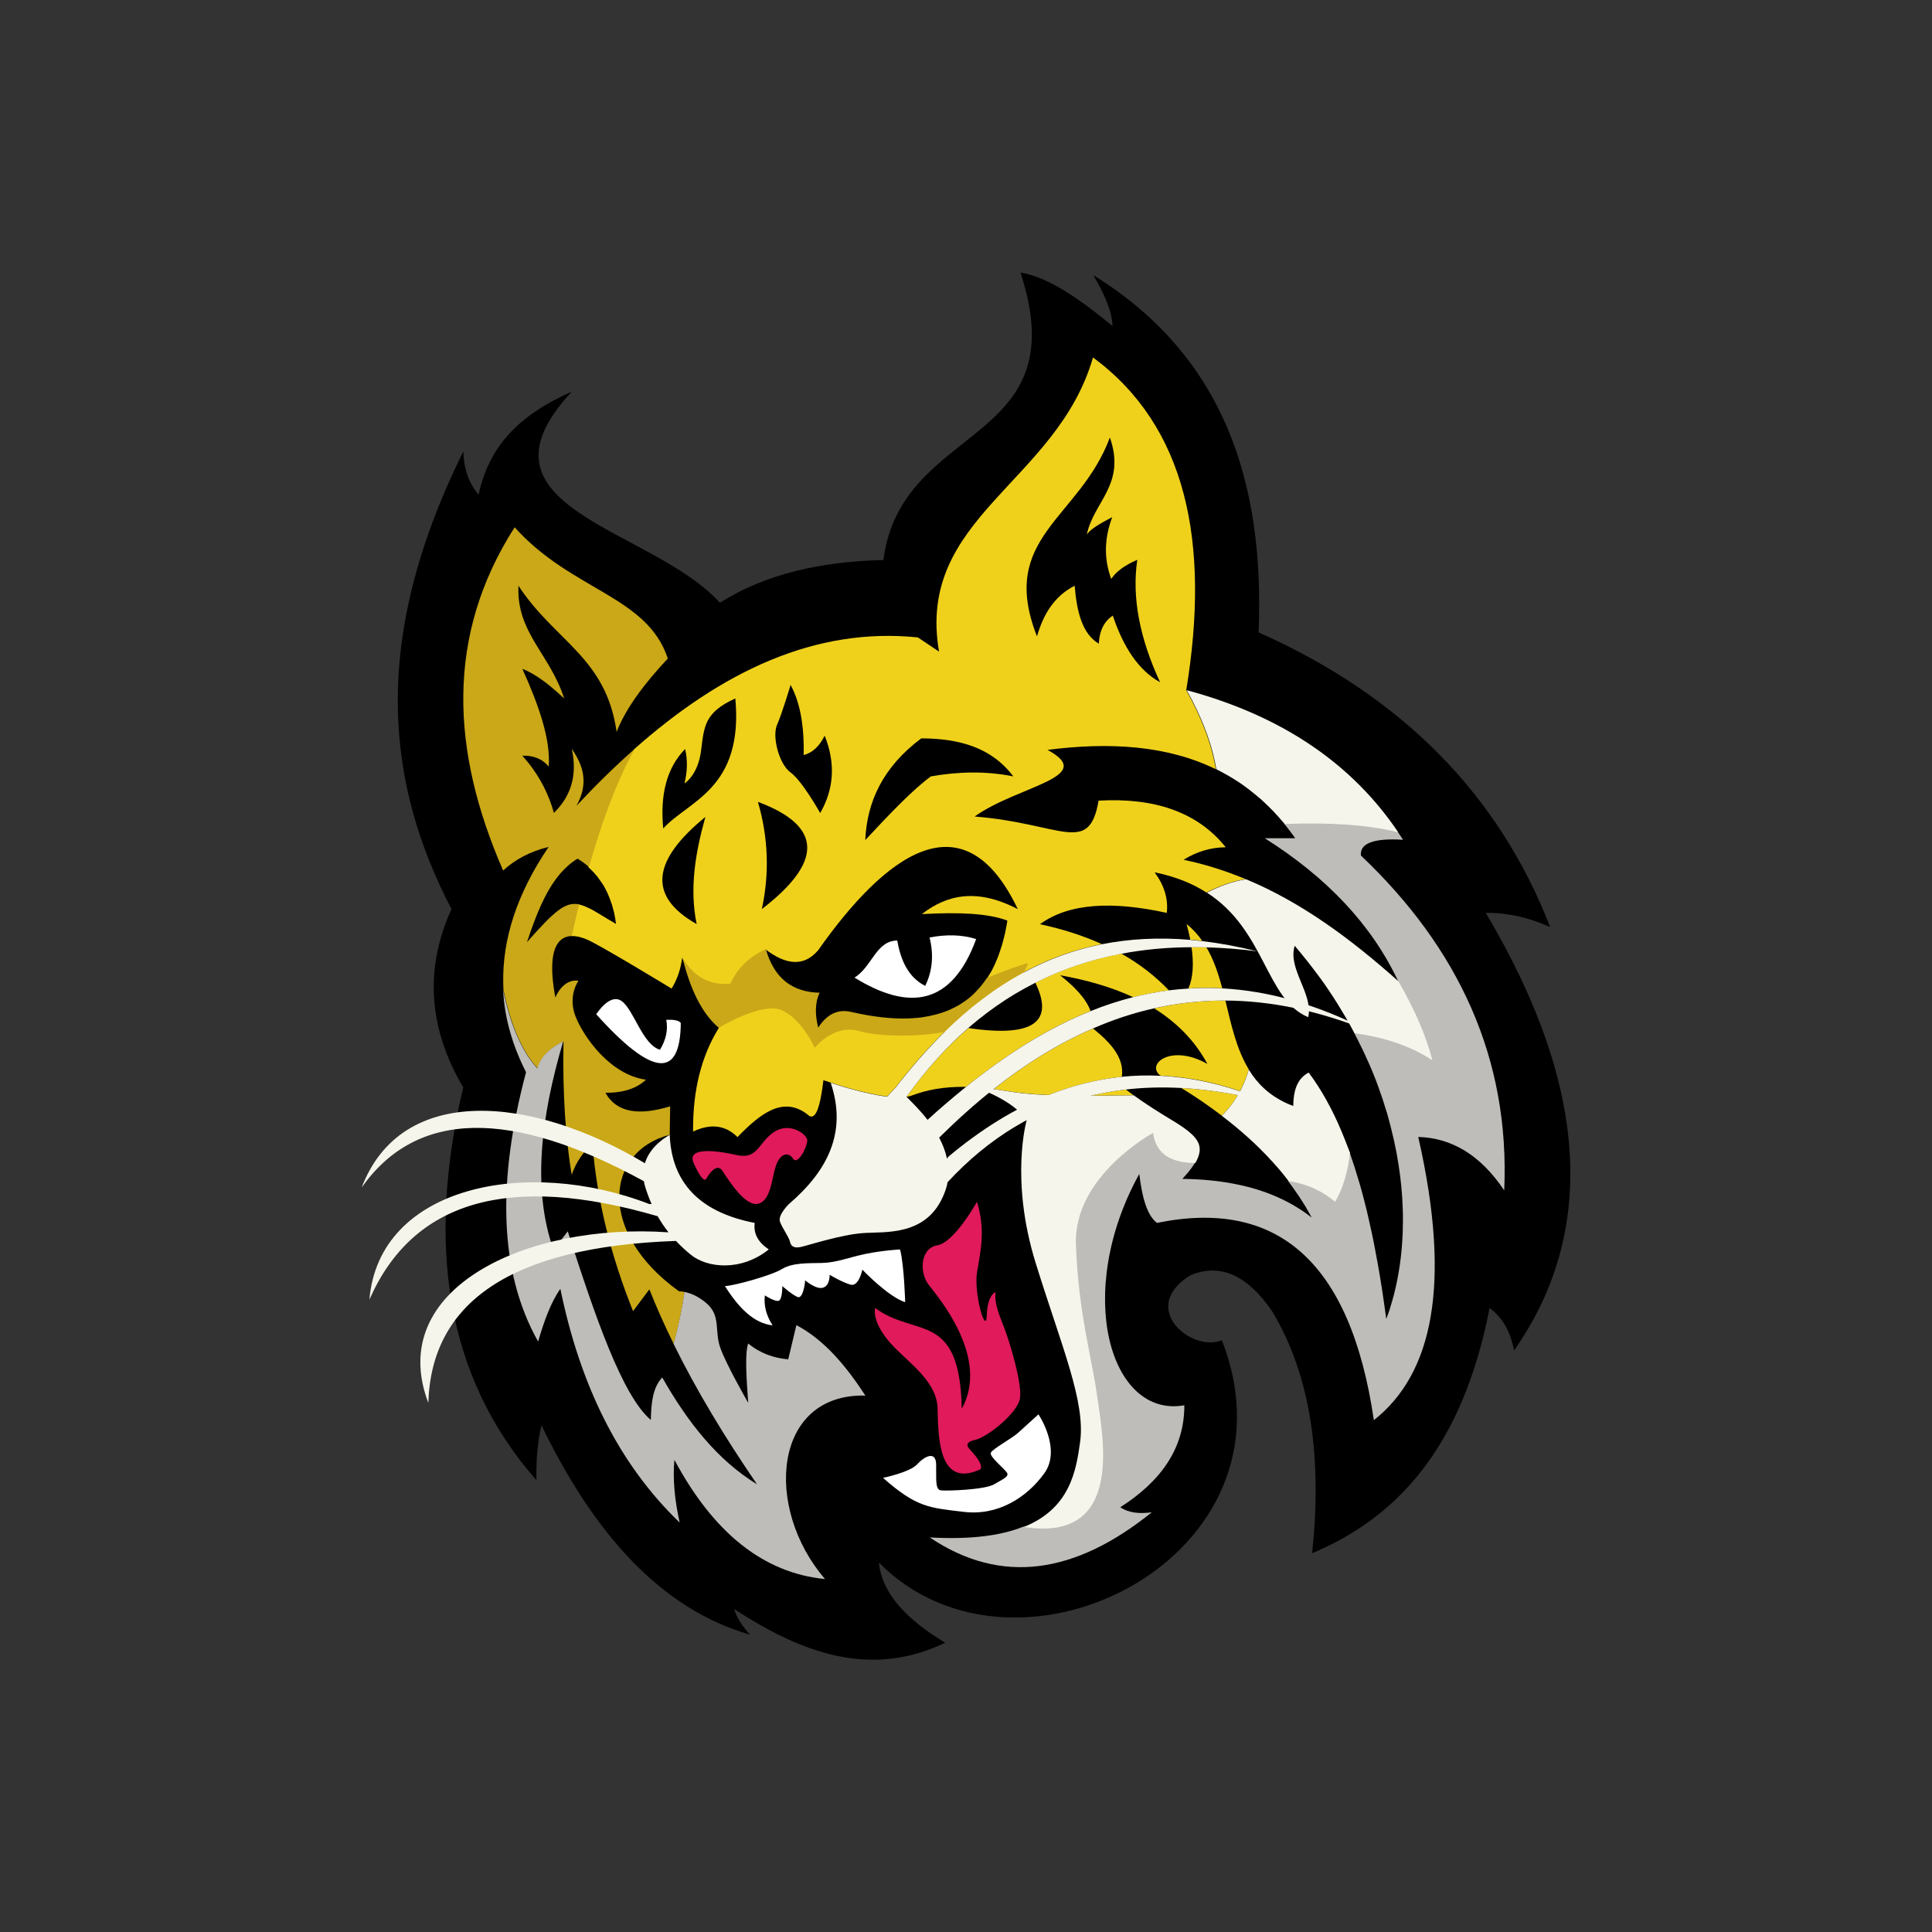
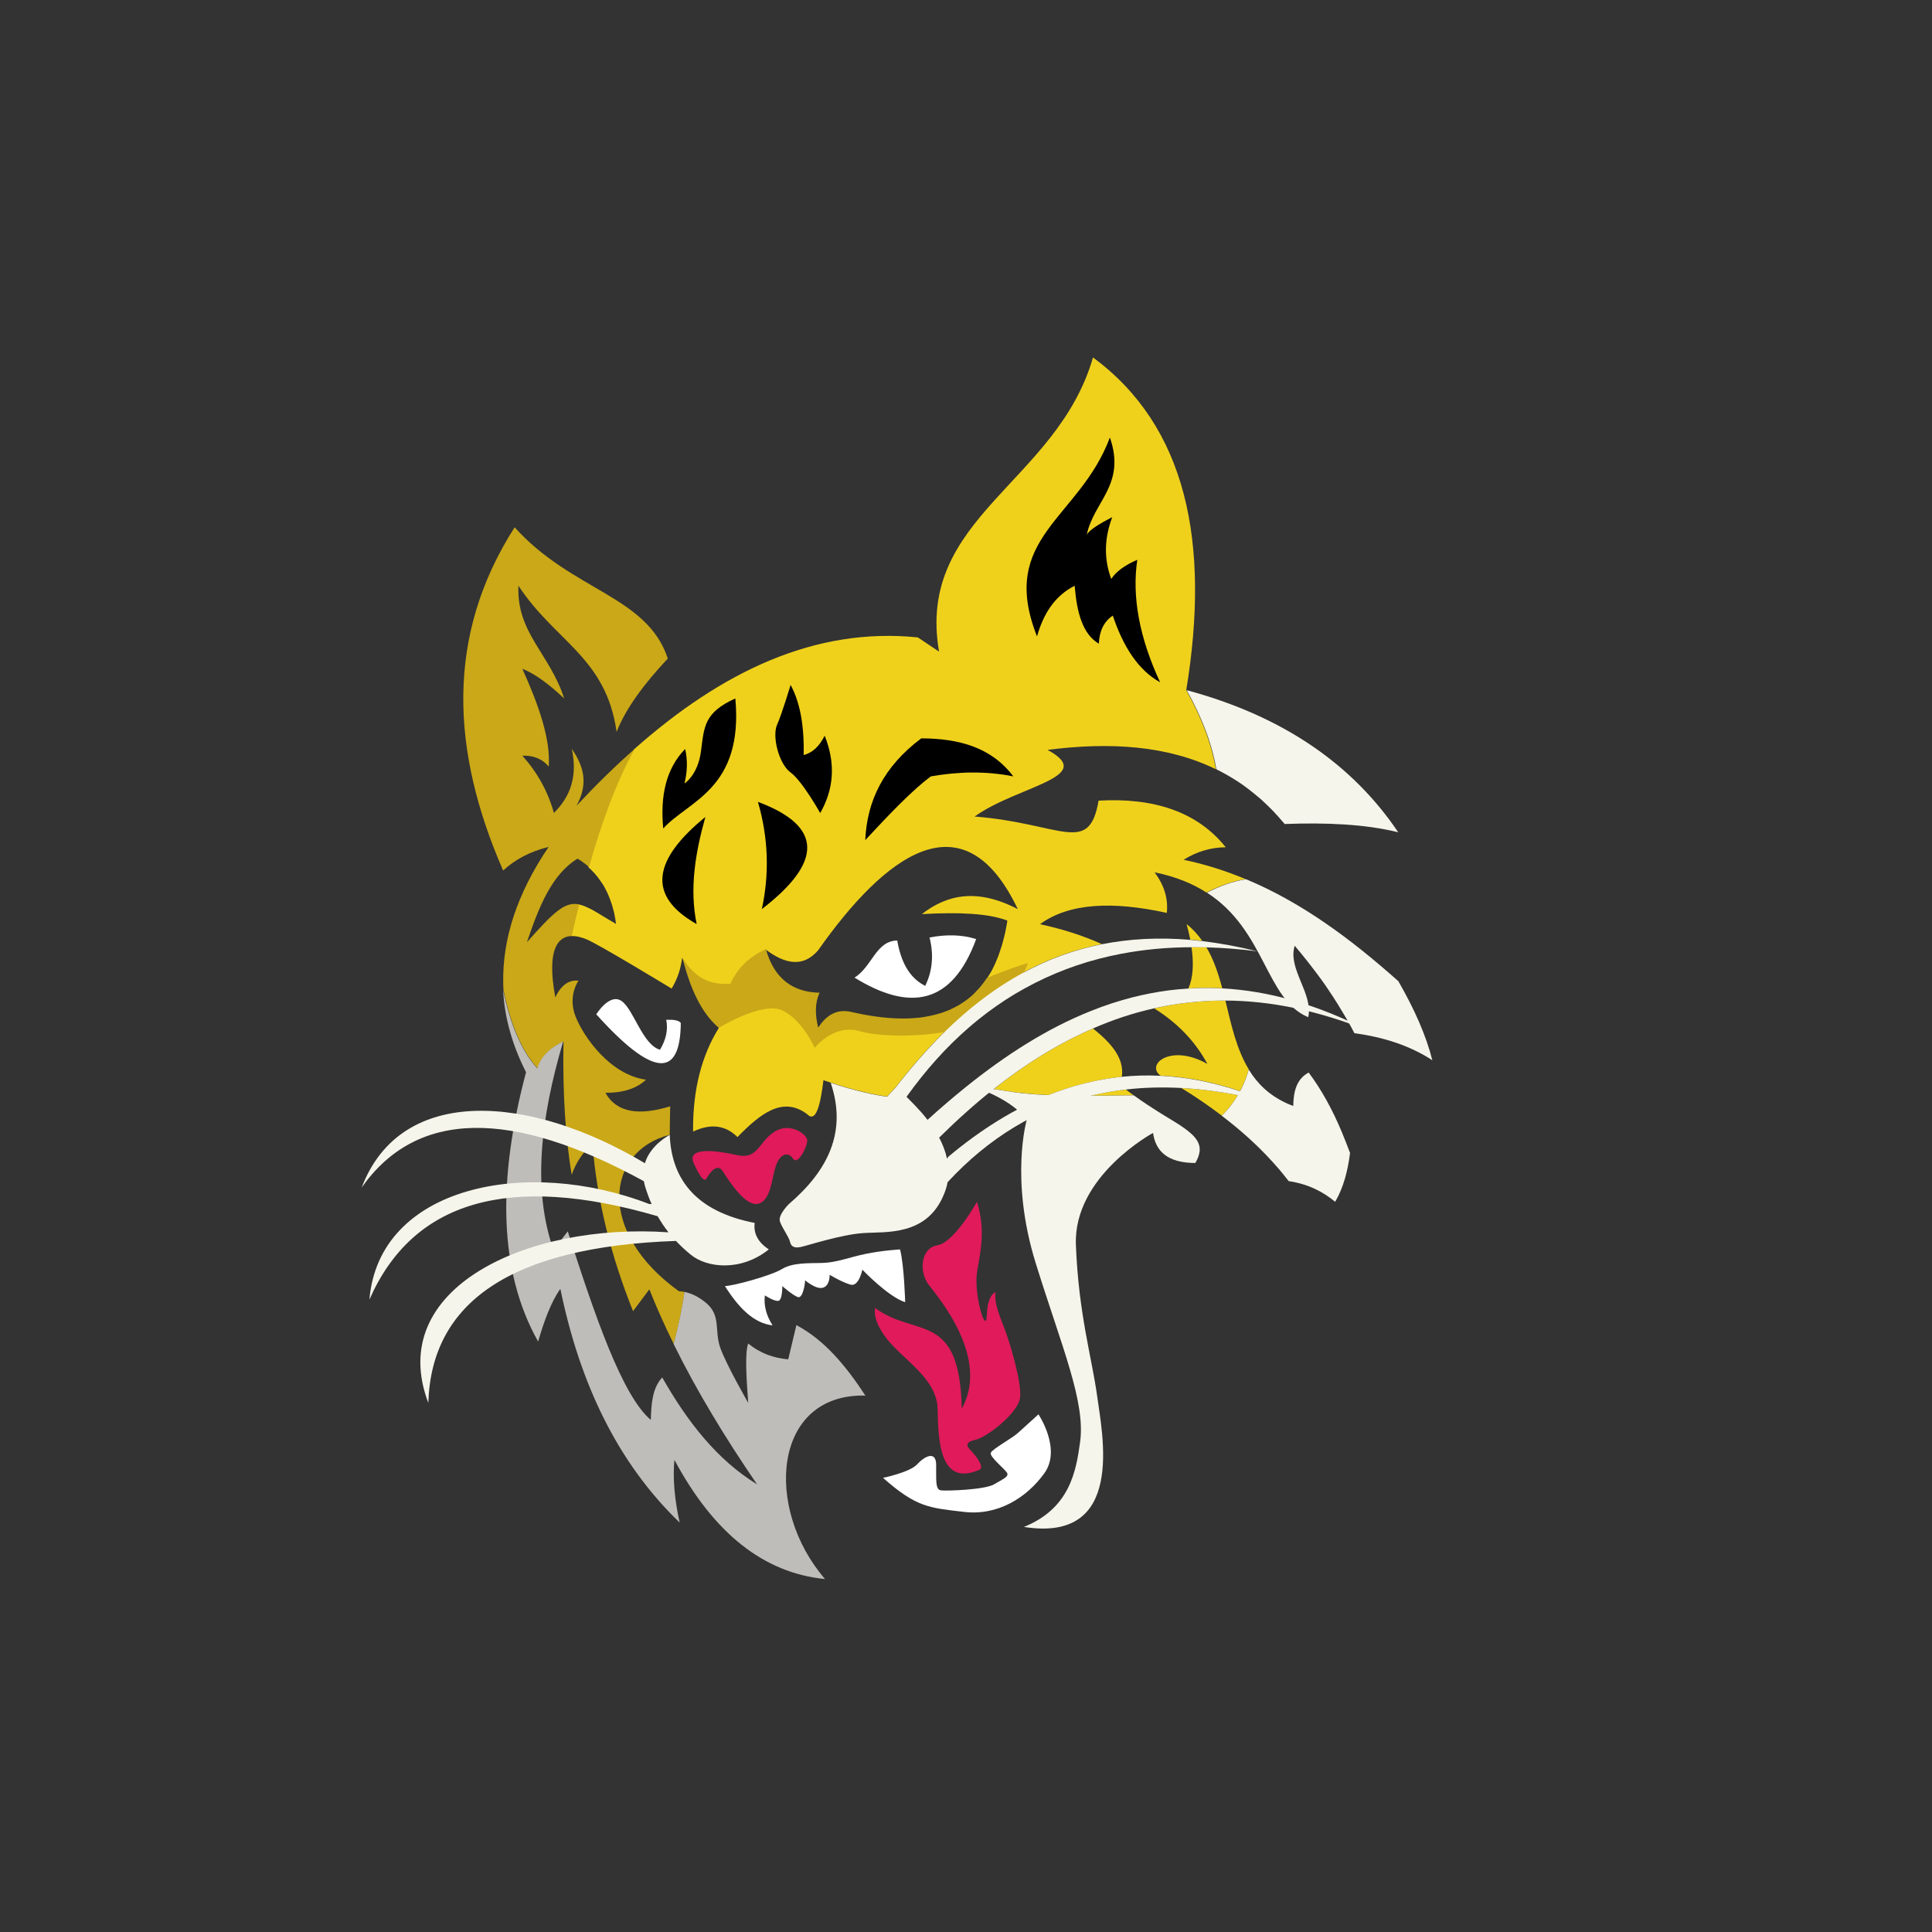
<svg xmlns="http://www.w3.org/2000/svg" version="1.1" id="Layer_1" x="0px" y="0px" width="1728px" height="1728px" viewBox="0 0 1728 1728" style="enable-background:new 0 0 1728 1728;" xml:space="preserve">
  <rect x="0" y="0" width="1728" height="1728" fill="#333333" stroke="none" />
  <style type="text/css">
	.st0{fill:#EFD11C;}
	.st1{fill:#BFBDB9;}
	.st2{fill:#CAA817;}
	.st3{fill:#FFFFFF;}
	.st4{fill:#E01A5B;}
	.st5{fill:#F6F5EB;}
</style>
-   <path d="M403.8,813.1c-24.3,53.5-20.6,106.7,10.5,159.5c-32.6,138.5-16.7,257.9,65.5,351.3c-0.4-17.3,0.9-33.8,4.5-49.2  c47.1,97.7,107.4,164.6,186.6,187.4c-7.3-7.9-12.1-15.6-14.3-23c59.9,39.1,121.5,62.4,188.8,30.2c-33.8-20.4-56.5-43.5-59.3-71.7  c123.8,125.2,382.2-6.2,306.7-198.9c-26.9,11.3-75.3-28.8-28.1-58.1c27.8-11.5,51.8,1.2,73.1,32.2c35.4,59,44.6,132.7,35.8,216.4  c75.9-31.8,134.5-94.6,158.7-219.3c12,8.9,18.9,21.8,21.9,38c72.6-103.9,68.8-232.8-25.3-391.4c19-0.3,38.2,4,57.6,12.7  c-45.9-118.2-132.3-206.4-260.8-263.6c5.5-134.1-30.8-247.1-147.8-319.5c9.3,16.1,16.8,31.8,17.1,45.5c-29.6-24.5-57.9-44-82.3-47.8  c51.2,156-106.5,133-122.6,257.1c-55.8,1.3-105.5,12.4-146.2,38.2c-61-67.3-230.1-84-132.5-188.8c-40.4,17.9-73.1,43.6-83.3,92.1  c-8.8-10-13.2-23-13.7-38.6C329.6,575.1,346.5,702.8,403.8,813.1z" />
  <g>
    <path class="st0" d="M1092.7,997.8C1092.7,997.8,1092.7,997.8,1092.7,997.8c0,0,7.4-6.5,14.5-18.3c-17.4-3.4-34.2-5.5-50.6-6.4   C1069.5,981,1081.5,989.3,1092.7,997.8z" />
    <path class="st0" d="M1096,894.9c-21.9,0-43.1,2.3-63.7,7c20.5,12.8,36.6,29.2,47.6,49.7c-31.9-18.1-54.6-0.4-42.7,9.9   c0.3,0.2,0.7,0.4,1.1,0.6c23.4,1.1,47,5.7,70.8,13.8c3-5.6,5.8-12.1,7.8-19.5v0C1105.9,938.4,1101.2,916.4,1096,894.9z" />
    <path class="st0" d="M1093.2,883.9c-3.5-13.1-7.7-25.8-14.3-36.8c-4.4-0.1-8.8-0.2-13.2-0.1c2.1,14.7,1.5,27.4-2.8,37.1   C1072.8,883.4,1082.9,883.4,1093.2,883.9z" />
-     <path class="st0" d="M948.2,872.3c24.5,4.3,46.4,10.8,65.4,19.6c10.5-2.6,21.1-4.7,31.9-6.1c-12.1-12.7-26.3-23.7-42.6-32.9   c-26.9,5.1-52.6,13.7-76.9,26c16.9,34.7-1.1,49.3-59.8,40.6C846.4,936.5,828,957,810.8,981c1.8-0.2,3.4-0.6,4.8-1.2   c13-4.9,28.2-8,48.4-7.7c35.6-28.6,72.5-52.3,111.4-67.8C971.4,893.2,961.2,882.6,948.2,872.3z" />
    <path class="st0" d="M975.6,980c14.3-0.1,27.6-0.3,38.4-0.3c-2.3-1.6-4.6-3.4-7-5.2C996.3,975.7,985.8,977.5,975.6,980z" />
    <path class="st0" d="M977.6,919.9c-30.9,13.4-60.4,31.7-88.8,54.2c3.7,0.5,7.5,1,11.4,1.7c11.3,1.9,24.3,3,37.7,3.6   c21.6-8.6,43.5-14,65.5-16.3C1005.8,946.1,993.4,932.6,977.6,919.9z" />
    <path class="st0" d="M910.3,813.1c-36.4-18.9-63.3-13-85.8,4.5c32.9-1.9,59.8-0.7,76.5,5.8c-0.3,1.9-0.6,3.9-1,5.8   c-0.5,3.1-1.2,6-1.9,8.9c0,0.2-0.1,0.4-0.2,0.6c-0.2,0.9-0.4,1.7-0.6,2.5c-0.3,1-0.5,1.9-0.8,2.9c-0.2,0.5-0.3,1.1-0.5,1.7   c-0.4,1.4-0.9,2.9-1.4,4.3c-0.3,0.9-0.6,1.8-0.9,2.7c-0.3,1-0.7,1.9-1,2.8c-0.5,1.2-1,2.4-1.5,3.6c-0.5,1.2-1,2.3-1.5,3.5   c-0.8,1.6-1.5,3.1-2.3,4.7c-0.5,0.9-0.9,1.8-1.5,2.7c-0.5,0.9-1,1.7-1.6,2.6c-0.5,0.9-1,1.7-1.6,2.5l1.4,3.4l5.8-4l6.2-1.6   c0,0,7.9-2.1,8.2-2.1c0.3,0,11.3-1.3,11.3-1.3l0,0c0,0,0,0,0,0c21.5-11.6,44.7-20.2,69.9-25.2c-16.6-7.5-35-13.4-55.3-17.8   c26.3-19.2,65.5-20.6,113.4-10.1c1.4-12.6-2.3-24.7-10.9-36.3c19.1,3.9,34.2,10.2,46.4,18.1c11.3-5.8,22.9-10.1,35-12   c-17.7-7.4-36.1-13.3-55.5-17.3c11.6-7.2,24.1-11.1,37.7-11.2c-25.4-31.8-64.2-44.5-113.7-41.7c-8.6,49.5-32.8,20.4-110.9,14.2   c38.7-27.6,110.4-35.2,65.2-59.6c55.9-7.2,107.2-3.9,150.6,17.3c-3.9-23-13-46.6-26.5-70.7c21.8-133-0.2-236.2-83.4-297.6   c-32.4,112.3-158.5,142.8-137.7,263.1l-19-12.7c-91.9-9.4-175.3,30.5-253.6,99.9l0,0l0,0l-3.2,4.7l-4.2,7.6l-5.1,8.2l-3.2,6.9   l-5.7,10.7l-5.9,13l-5.2,19.1l-4,10.7l-2.4,12.4l-2.1,12.4c0,0,0,0,0,0c0,0,0,0,0,0c0.9,0.8,1.7,1.6,2.6,2.4   c0.7,0.7,1.4,1.4,2.1,2.2c0.1,0.1,0.2,0.2,0.3,0.3c0.5,0.5,0.9,1,1.4,1.6c0.1,0.2,0.2,0.3,0.3,0.4l0,0c0,0,0.1,0.1,0.1,0.1   c0.5,0.6,1,1.2,1.6,1.9c0.1,0.1,0.2,0.3,0.3,0.4c0.1,0.2,0.2,0.3,0.3,0.5c0.5,0.6,0.9,1.3,1.4,1.9c0.2,0.3,0.5,0.6,0.7,1   c0.1,0.1,0.2,0.2,0.2,0.3c0.2,0.2,0.3,0.5,0.5,0.7c0.2,0.3,0.4,0.7,0.7,1c0.3,0.4,0.5,0.8,0.7,1.1c0,0.1,0.1,0.2,0.2,0.3   c0,0,0,0.1,0.1,0.1c0,0.1,0.1,0.1,0.1,0.2c0,0,0,0,0,0.1c0,0.1,0.1,0.2,0.2,0.3s0.1,0.2,0.2,0.3c0.3,0.5,0.5,0.9,0.7,1.4   c0.1,0.2,0.2,0.3,0.3,0.5c0.5,1,1.1,2.1,1.6,3.1c0.2,0.5,0.5,1.1,0.7,1.6s0.5,1.1,0.7,1.6c0.5,1.2,1,2.5,1.5,3.8   c0.1,0.3,0.2,0.6,0.3,0.9c0,0.1,0.1,0.2,0.1,0.3c0.2,0.6,0.4,1.1,0.6,1.7c0.1,0.2,0.1,0.3,0.2,0.4c0.3,1,0.6,2.1,0.9,3.1   c0.3,1.1,0.6,2.3,0.9,3.4c0.1,0.2,0.1,0.4,0.2,0.6c0.1,0.4,0.2,0.8,0.3,1.2c0,0.2,0.1,0.3,0.1,0.5s0.1,0.3,0.1,0.5c0,0,0,0.1,0,0.2   c0,0.1,0,0.2,0.1,0.3c0.1,0.6,0.2,1.2,0.3,1.8c0.1,0.5,0.2,0.9,0.3,1.4c0.1,0.5,0.2,0.9,0.2,1.4c0.2,1.3,0.4,2.6,0.6,3.9   c-1.2-0.7-2.3-1.4-3.3-2c-0.5-0.3-1.1-0.6-1.6-0.9c-0.9-0.5-1.7-1-2.5-1.5c-0.3-0.2-0.7-0.4-1-0.6c-0.2-0.1-0.3-0.2-0.5-0.3   c-0.1-0.1-0.2-0.1-0.3-0.2c-0.1-0.1-0.2-0.2-0.3-0.2c-1-0.6-2-1.2-2.9-1.7c-0.9-0.5-1.7-1-2.6-1.6c-0.9-0.5-1.8-1.1-2.7-1.6   c-0.4-0.2-0.8-0.5-1.2-0.7c-0.4-0.2-0.8-0.5-1.2-0.7c-0.5-0.3-0.9-0.5-1.3-0.7c-0.7-0.3-1.3-0.7-1.9-1c-0.2-0.1-0.3-0.2-0.5-0.2   c-0.5-0.2-0.9-0.5-1.4-0.7c-0.3-0.2-0.6-0.3-0.9-0.4c-0.9-0.4-1.7-0.8-2.5-1.1c0,0-0.1,0-0.1,0c-0.5-0.2-1-0.4-1.6-0.5   c-0.2,0-0.3-0.1-0.5-0.2c-0.1,0-0.1,0-0.2-0.1c-0.1,0-0.2,0-0.3-0.1c0,0-0.1,0-0.2,0s-0.1,0-0.1,0c-0.2,0-0.4-0.1-0.6-0.2   c-0.3,0-0.5-0.1-0.7-0.2c-0.2-0.1-0.4-0.1-0.6-0.2c0,0,0,0,0,0l0,0l-3.8,2.7l-3.6,8l-1,6.8v5.5l1.8,5.4l0,0v0   c5.2-0.2,10.5,1.6,13.8,3c10.8,4.3,76,44,76,44c5.4-8.9,8.3-18.2,9.4-27.6l7.5,17.1l14.9,15.6h21.8l20-13.8l8.4-18.7l1.9-7.7   c0,0,0,0,0,0c17.6,13.3,33.7,16.4,47.1,0.9C791.7,764.9,861.8,711.2,910.3,813.1z" />
  </g>
  <path class="st0" d="M844.6,923l0-6l-24.2,2.9h-35.3l-24.3-2.9l-19.9,2.4l-11,4.4l-5.9-5.3l-9.5-11l-12.7-6.8l-14.3-2.1l-30.1,6.5  l-14.5,8.3v6c-15.2,24.6-23.4,55-23,92.7c15.4-7.3,28.7-6,39.7,4.9c20.1-20.6,40.4-37.1,62.4-20.4c7.6,7.8,11.7-7.4,14.5-30.5  c0,0,2.4,0.9,6.5,2.2c10.6,3.5,32.4,10.1,50.4,12.4l7.6-8.1l0,0C814.8,954.7,829.3,938.1,844.6,923C844.6,923,844.6,923,844.6,923  L844.6,923z" />
-   <path class="st1" d="M1217.2,765.2c-1.1-10.9,11.3-15.7,37.7-14.1c-1.4-2.2-2.9-4.4-4.4-6.6l-10.6-7.9l-20.9-5.9l-35.6-3.1h-34.6  v9.4c2,2.4,4,5,5.9,7.6c1.3,1.6,2.5,3.3,3.7,5.1h-27.2c54.5,34.4,95.2,76.5,119.3,127.8l-11.9,17.5l-27.3,29.1h0  c1.9,3.5,3.7,7.1,5.4,10.6c0.9,1.8,1.7,3.6,2.6,5.3c1.7,3.6,3.3,7.1,4.9,10.7c0.7,1.5,1.3,3.1,2,4.6c3.3,7.8,6.3,15.6,8.9,23.4  c0.7,1.7,1.2,3.5,1.8,5.2c0.6,1.8,1.2,3.7,1.7,5.5c0.5,1.5,0.9,2.9,1.4,4.4c0.5,1.4,0.9,2.9,1.3,4.4c0.4,1.2,0.7,2.5,1,3.7  c0.4,1.5,0.8,3,1.2,4.5c0.3,1,0.6,2.1,0.8,3.2c1.8,7.1,3.4,14.1,4.7,21.1c0.3,1.7,0.6,3.5,0.9,5.2c1.9,10.7,3.2,21.3,4,31.7  c0.1,1.4,0.2,2.9,0.3,4.4c0.2,2.8,0.3,5.6,0.4,8.4c0.2,4,0.2,7.8,0.2,11.7c0,3.5-0.1,7-0.2,10.4c0,0.7,0,1.5-0.1,2.2  c-0.1,1.7-0.2,3.3-0.3,5c-0.1,1.2-0.2,2.3-0.2,3.5c-0.1,1.2-0.2,2.5-0.3,3.7c-1.7,18.9-5.2,36.8-10.5,53.3c-0.3,1.2-0.7,2.4-1.2,3.7  c-0.7,1.9-1.4,3.9-2.1,5.8c-1.2-8.9-2.5-17.8-3.8-26.5c-0.5-3.5-1.1-7.1-1.7-10.6c-0.7-4.4-1.5-8.8-2.3-13.1  c-0.1-0.7-0.2-1.5-0.4-2.2c-0.4-2.4-0.9-4.7-1.3-7.1c-1.2-6.6-2.5-13.1-3.9-19.5c-0.8-3.6-1.6-7.1-2.4-10.7c-1.1-5-2.3-10-3.6-14.9  c-0.5-2-1-3.9-1.5-5.9c-0.6-2.2-1.2-4.4-1.8-6.5c-0.6-2.2-1.2-4.4-1.9-6.5c-2.5-8.6-5.2-17-8.1-25.1c0,0,0,0,0,0v0  c0,0-8.1,5.9-9,6.2c-0.9,0.3-8.6,10.1-9.8,10.4c-1.2,0.3-14.2,3-16.3,3.6s-14.8,0-14.8,0l-5.1,5.2c0,0,0,0,0,0c0,0,0,0,0,0l0,0l0,0  c1.6,2.1,3.2,4.2,4.7,6.4c1.4,1.9,2.7,3.8,3.9,5.6c0.2,0.3,0.4,0.6,0.7,1c1.3,2,2.6,3.9,3.8,5.9c0.3,0.4,0.5,0.9,0.8,1.2  c1.2,1.9,2.3,3.8,3.4,5.8c1.3,2.2,2.5,4.4,3.7,6.6c-19.3-15.1-41.6-24.4-66-29.5c-15.7-3.3-32.4-4.9-49.7-5.1c3.8-4,6.8-7.7,9.1-11  c0.4-0.5,0.7-1.1,1.1-1.6c0.3-0.5,0.7-1,1-1.6l-5.7-5.2c0,0-16.9-11-18-12.4c-1.1-1.5-9-15.1-9-15.1l-13.9,1.5l-17.2,12.7  c0,0-18.7,21-20.9,21.6s-13.6,25.4-13.6,25.4s-2,4.2-2.5,5.7c-0.5,1.5-5.5,12.5-5.5,12.5s-1.3,5.3-1.4,6c-0.1,0.7-1.3,7.6-1.4,9.9  c-0.1,2.2,0.4,9.3,0.4,10.1s-0.4,11.4-0.4,11.4s-0.1,5-0.1,6.4c0.1,1.4,1,7.4,1.1,8.4c0.1,1,0.9,17,1,17.3c0.1,0.3,0.7,5.9,0.9,7.3  s0.9,6.8,1,9.7c0.1,2.9,2.7,16.1,2.7,16.5c0.1,0.4,0.7,5.8,0.9,7.7c0.1,1.9,3.3,17.6,3.4,18.4c0.1,0.9,1.4,7.6,2,10.1  s3.3,16.2,3.3,16.2s0.5,4.4,0.6,5.7c0.1,1.3,1.3,7.3,1.5,8.4s2.7,15.7,2.8,17c0.1,1.3,1,5.2,1.3,7.6c0.3,2.4,1.1,7.8,1.1,9.2  c0,1.4,0.7,12.3,0.7,12.3s0,8,0,8.5s-0.3,8-0.3,8.2c0,0.2-1.9,8.6-1.9,8.6l-2.7,8.8l-4.8,9l-3.6,5.3l-6.5,5.8l-4,2.9l-2.7,1.7  l-4,1.9l-11.2,2.4l-11.3,0.7l-1.9-0.1c0,0-3-0.2-3.1-0.2c-0.2,0-4.6-0.4-4.6-0.4l-3.8-0.3l-2.2,0.2h0c-19.1,7.7-45.8,11.7-83.6,9.6  c63.9,43,130.2,32.7,198.6-22.5c-10.8,1.5-20.5,0.7-28.2-4.5c35.9-22.9,57.4-52.3,57.3-91.2c-66.6,11.9-99-100.8-40.3-206.9  c2.4,20.2,6.7,36.8,15.8,43.8c106.2-21.8,173,32.9,194,176.4c52.5-41.3,69.8-121.3,39.7-253.3c28.9,0.9,54.9,15,76.9,47.8  C1350.6,946.9,1304.7,848.2,1217.2,765.2z" />
  <path class="st2" d="M919.5,861.3c-7.6,21.3-29.5,39.9-59.2,57.1c-18.5,8.6-69.1,10.5-91.9,3.8c-22.8-6.6-39.7,15-39.7,15  s-10.9-24.8-28.8-33.4c-17.8-8.6-57,15.5-57,15.5c-15.9-13.6-25.8-35.7-32.5-62.8c9.9,16.8,23.9,25.1,42.9,23.3  c6.1-13.4,16.3-23.9,31.7-30.9c7.6,27,24.6,38.5,48.1,39c-4.5,9.5-4,20.2-1.3,31.2c7.4-11.3,17-17.3,30.5-13.8  c18.1,4.1,34.9,6.1,50,5.6c1.2,0,2.5-0.1,3.7-0.2c0.4,0,0.8,0,1.2-0.1c1.3-0.1,2.6-0.2,4-0.3c1.4-0.1,2.7-0.3,4.1-0.5  c0.9-0.2,1.9-0.3,2.8-0.5c0.9-0.2,1.9-0.3,2.8-0.5c4-0.8,7.9-1.8,11.6-3c1-0.3,2.1-0.7,3-1.1c2.3-0.8,4.4-1.7,6.5-2.8  c0.5-0.2,1-0.5,1.6-0.8c1.2-0.6,2.4-1.3,3.6-1.9c0.7-0.4,1.4-0.8,2.1-1.3c1.1-0.7,2.1-1.4,3.2-2.1c0.7-0.5,1.4-1,2.1-1.5  c1.4-1,2.8-2.2,4.1-3.3c0.5-0.5,1.1-1,1.6-1.5c0.2-0.2,0.5-0.4,0.7-0.7c0.5-0.5,1-0.9,1.4-1.4c2.5-2.5,4.9-5.2,7.1-8.2  c0.5-0.7,1.1-1.5,1.6-2.2c0.5-0.8,1.1-1.6,1.6-2.3v0h0C903,866.1,919.5,861.3,919.5,861.3z" />
  <path d="M623.1,826.5c-45.6-25.7-38.2-58.3,7.8-95.8C621.8,763,616.6,795.2,623.1,826.5z" />
  <path d="M593.2,741c-2.8-29.4,2.6-53.7,19.6-71.1c2.3,10.1,2,20.3-0.6,30.8c0,0,12-7.2,14.8-29c2.8-21.8,2.8-34.4,30.7-47  C665.1,705.9,615.6,716.2,593.2,741z" />
  <path d="M681.4,813.1c6.9-31.9,5.8-63.9-3.5-95.9C737.2,739.3,735,771.9,681.4,813.1z" />
  <path d="M733.6,727.2c0,0-16.1-28.8-26.5-36.3c-10.4-7.5-16.7-32.2-12.1-42.6c4.6-10.4,12.1-35.7,12.1-35.7  c8.4,15.3,12.3,36.3,11.7,62.7c8.1-2,14.2-8.1,18.8-17.3C747.6,682.9,745.8,705.9,733.6,727.2z" />
  <path d="M906.3,694.4c-24.6-4.9-49.2-4.3-73.7,0c-16,11.7-37,33.6-58.7,57c1.5-34.8,16.2-65.7,50.1-91  C857.3,660.5,886.6,668.2,906.3,694.4z" />
  <path d="M1037.6,610.2c-19.3-10.6-32.9-31.5-42.3-59.6c-8.5,5.7-12,14.5-12.5,25.1c-14.7-8.6-19.7-28.3-21.6-51.8  c-18,9.1-28,25.3-33.7,45.3c-35-88.9,38-104.9,65.2-177.9c14.7,42.3-14.8,57.4-20.7,87.2c1.6-4,10.7-9.7,22.8-16  c-7.3,19.4-7.4,37.8-0.9,55.3c4.2-6.3,11.6-12.1,23.3-17.1C1012.3,533.9,1019.1,570.4,1037.6,610.2z" />
  <path class="st3" d="M873.1,839.9c-13.1-4.1-27.1-4.2-41.7-1.4c3.9,15.6,2.6,30.1-3.9,43.3c-14.9-7.6-21.8-22.4-25-40.6  c-19.2,0.4-22.2,23.1-38.2,33.2C813.1,904.5,851.3,899.4,873.1,839.9z" />
  <path class="st2" d="M612.3,1155.5c-2.1,14.8-5.4,30.4-9.7,46.6c-8.1-16.4-15.4-32.7-21.8-48.9l-14.6,19.5  c-19.6-48.9-32.3-98.7-36.3-149.7c-7.7,6.8-14.2,15.4-18.6,27.7c-5.4-32.8-8.2-71.7-7.3-119.2c-11.5,5.7-20.2,13.2-23,24.2  c-15-16.2-24.4-40.7-30.7-70c-0.1-2-0.2-4-0.2-5.9c-0.9-39.6,12.2-80.4,40.6-122.3c-17.6,4.3-30.5,11.8-40.7,21.1  c-46.6-106.8-51.8-209.9,10.3-307c51.1,57,118.4,61.1,137,117.4c-21.7,23.1-37.8,45.1-45.8,65.6c-9.5-66.8-54.9-80.6-87.8-130.7  c-1.9,42.1,28.2,61,40.9,100.8c-12.3-11.4-24.6-21.5-37.4-26.5c14.5,32.2,25.4,62.8,23.6,87.5c-6-7.3-14.1-10.1-23.6-9.8  c13.6,15.2,23,32.3,28.2,51.2c15-14.7,21.3-33.3,16-57.3c10.3,14.8,15.4,30.8,4.2,50.9c17.1-18.3,34.5-35.4,52.1-50.9  c-16.4,29.6-29.6,65.7-40.9,105.7c-3.1-2.8-6.5-5.2-10.2-7.5c-23.2,14-34.8,43.6-45.3,74.7c24.4-27.5,34-36.4,46.7-33.8  c-2.3,9.3-4.5,18.7-6.6,28.3v0c-8.5,0.2-17.1,5.8-17.5,27.1c-0.2,7.3,0.7,16.5,2.8,27.9c0,0,6.5-17.1,20.7-15c0,0-9.9,13.4-2.6,32  c7.3,18.5,31.1,52.2,63,56.5c-7.8,7.3-19.2,11.8-36.3,11.7c10.4,18.5,31.1,20.3,57.9,12.1l-0.4,25.5c-57.4,14.7-65.6,86.8,8.2,139.9  C607.2,1155,609.1,1154.9,612.3,1155.5z" />
  <path class="st1" d="M737.9,1412.3c-54.7-5.3-99.6-41-134.7-106.6c-1.6,16.9,0.2,35.7,4.7,56.1c-55.4-53.3-89.3-124.3-106.7-209  c-8.2,11.4-14.4,28.2-19.9,47.1c-35.7-63.4-36.2-145.4-10.8-240.9c-12.2-24-19.2-48.4-20.5-73.3c6.3,29.3,15.7,53.7,30.7,70  c2.8-11,11.5-18.5,23-24.2c-20.1,68.2-27.8,132-8.6,186.5l12.7-16.7c24.3,75.6,48.7,147.1,74.3,168.7c0.4-14.5,1.4-28.6,10.2-38  c22.6,39.8,49.3,73.9,84.8,95.6c-29.1-42.5-54.4-84.4-74.6-125.5c4.3-16.2,7.6-31.8,9.7-46.6c4.5,0.9,11.6,3.3,19.4,9.9  c13.4,11.2,7.3,24.6,12.5,39.7c5.2,15.1,25.1,49.6,25.1,49.6c-1.6-22.3-3.1-44.5,0-53.1c10.9,9,23,13.1,35.8,14.2l7.3-30.6  c25.3,13.4,44.5,36.7,61.7,63C691.1,1246.3,683.1,1348.9,737.9,1412.3z" />
  <path class="st3" d="M533.3,907.2c0,0,12.1-19.6,22.9-11.7c10.8,8,18.6,38.9,34.1,43.4c4.9-8.2,7.5-17,5.6-26.8  c5.8-0.2,10.9,0.2,13,2.8C608.5,965.4,583.3,962.8,533.3,907.2z" />
  <path class="st4" d="M631.7,1054.4c0,0,8.6-16.4,14.7-6.9s20.7,32.2,31.9,29.1s11.8-21.9,15.5-33.4c3.7-11.5,11.2-13.5,15.5-6.9  c4.3,6.6,13.2-11.5,12.7-16.7c-0.6-5.2-15.5-16.4-29.6-7.2c-14.1,9.2-14.4,25-33.4,20.7c-19-4.3-45.8-7.5-38.3,7.8  C625,1050.4,629.3,1057.4,631.7,1054.4z" />
  <path class="st4" d="M873.8,1074.9c0,0-20.1,36.3-35.4,38.9c-15.3,2.6-16.4,24-7.8,35.3s55,65.1,29.6,110.9  c-1.7-88.1-41.4-63.3-77.4-90.1c0,0-3.5,10.1,10.9,28.2c14.4,18.1,44.3,35.1,44.9,61.9c0.6,26.8,1.2,70.2,37.1,54.7  c0,0,7.5-1.4-8.3-18.4c0,0-6.9-6,4.3-8.3c11.2-2.3,38.6-24.2,40.6-37.4c2-13.2-9.2-50.9-15-65.3c-5.8-14.4-7.8-22.2-6.9-29.6  c0,0-7.2,2-7.8,20.7s-12.1-19.6-8.6-39.4C877.5,1116.9,881.3,1099.1,873.8,1074.9z" />
  <path class="st3" d="M789.8,1321.8c0,0,23.9-4.9,30.5-12.1c6.6-7.2,16.7-12.4,17,0s-1.2,22.7,4.3,23.3c5.5,0.6,39.1-0.5,47.5-5.4  s13-6.8,11.8-9.9s-16.4-14.9-14.7-18.4s18.7-12.7,24.2-17.6c5.5-4.9,18.4-16.7,18.4-16.7s21,31,5.2,52.8  c-15.8,21.8-41.7,38.2-72.2,34.4C831.2,1348.6,819.7,1348.3,789.8,1321.8z" />
  <path class="st3" d="M648.4,1150.3c12.1,19.2,25.7,33.3,42.6,35.1c-5.5-8.6-8-17.5-6.9-26.8c0,0,8.3,5.5,12.1,4.9  c3.7-0.6,3.5-13.2,3.5-13.2s9.2,8.1,13.8,9.8s6.6-12.1,6.6-15c0,0,9.8,8.6,16.1,6.6s5.8-11.5,5.8-11.5s11.2,6.7,18.7,8.8  c7.5,2.1,10.6-13.4,10.6-13.4s23,24.2,38.3,29.1c0,0-0.9-33.4-4.6-47.2c0,0-15.8,0.9-30.8,4s-25.9,7.8-38.9,8.1  c-13,0.3-26.5-0.3-36,5.5S656.5,1150,648.4,1150.3z" />
  <path class="st0" d="M1075.3,841.5c-3.6-0.4-7.2-0.8-10.7-1.1c-0.9-4.5-2-9.1-3.3-13.9C1066.9,830.9,1071.4,836,1075.3,841.5z" />
  <path class="st5" d="M1073,1029.2c0,0.3,0,0.6-0.1,0.9c-0.4,3.1-1.6,6.4-3.8,10.1h0c-24.7-0.1-35.5-10.4-37.8-26.9  c0,0-71.4,38.5-69,100.1c2.3,61.6,14.4,101.3,19,135.3c4.6,34,25.6,131.5-65.5,117c41.5-16.7,46.7-50.7,50.2-75.5  c5.2-36.3-16.4-85.5-39.7-160.6c-23.3-75.1-8-127.8-8-127.8c-8-11.3-23.3-20.9-45-29.2c8.2,0.5,17.2,1.6,27.1,3.3  c34.4,5.9,83.8,3.8,113.7,3.8c4.1,3,8.2,5.8,12,8.3c1.6,1,3.1,2,4.6,3c7.8,5.1,15,9.3,21.1,13.1c1.4,0.9,2.8,1.8,4.2,2.7  C1067,1014.2,1073.6,1020.6,1073,1029.2z" />
  <path class="st5" d="M1250.6,744.4c-29.5-7.3-64.2-8.8-101.6-7.4c-0.5-0.6-1-1.3-1.6-1.9c-0.2-0.3-0.5-0.6-0.8-0.9  c-1-1.2-2.1-2.5-3.2-3.7c-1.6-1.8-3.2-3.5-4.8-5.2c-1.4-1.4-2.8-2.8-4.2-4.2c-1.4-1.4-2.9-2.8-4.3-4.1c-1.4-1.4-2.9-2.7-4.4-3.9  c-1.5-1.3-3-2.5-4.5-3.7c-1.5-1.2-3-2.4-4.5-3.6c-1.6-1.2-3.1-2.3-4.6-3.4c-1.6-1.1-3.1-2.2-4.7-3.2c-6.3-4.2-12.9-7.8-19.5-11.2  c-3.9-23-13-46.6-26.5-70.7C1148.7,640.8,1210.2,684.5,1250.6,744.4z" />
  <path class="st5" d="M1207.5,1031.1L1207.5,1031.1c-2,16.2-5.9,31.1-13.3,43.8c-11-9.1-24.2-15.9-41.6-18.5c-1.6-2.1-3.3-4.2-5-6.3  c-1.2-1.5-2.4-3-3.7-4.5c-0.2-0.2-0.4-0.5-0.7-0.7c-0.7-0.9-1.4-1.7-2.2-2.5c-1.3-1.6-2.7-3.1-4.1-4.6  c-12.7-13.9-27.5-27.2-44.2-39.9c0,0,17.1-15,24.2-41.3c7.5,12.4,18,22.8,33.5,30c2,0.9,4.1,1.8,6.3,2.6c0.2-13.1,3-24.2,13.8-29.9  c11.5,15.4,21.2,33.1,29.5,52.9v0c1.2,3,2.4,5.9,3.6,8.9c1,2.6,2,5.2,3,7.8C1206.9,1029.6,1207.2,1030.4,1207.5,1031.1z" />
  <path class="st5" d="M1281.1,948.3c-20.2-13.2-43.8-20.7-69.7-24.2h0c-0.9-1.6-1.7-3.2-2.6-4.9c-1.8-3.4-3.7-6.8-5.7-10.1  c-1-1.7-1.9-3.3-3-5c-1.9-3.3-4-6.6-6.1-9.9c-1-1.7-2.1-3.3-3.2-4.9c-4.2-6.5-8.7-12.9-13.5-19.2c-1.3-1.8-2.7-3.6-4.1-5.4  c-1.1-1.5-2.3-3-3.5-4.5c-3.8-4.8-7.7-9.6-11.7-14.3c-6.5,20.8,16.7,42.6,12.1,63.9c-38.3-15.9-38-77.6-90.6-111.4  c11.3-5.8,22.9-10.1,35-12c50.2,20.9,94.3,53.9,136.2,91.2C1265.4,903.1,1275.7,926.8,1281.1,948.3z" />
  <path class="st5" d="M687.6,1117.5c-24.8,19.9-55.3,16.7-69.9,4.6c-4.3-3.5-8.7-7.5-13.1-12.2c-148.7,5.2-218.9,55.6-221.5,144.9  c-38.9-102.4,88.1-161.4,214.8-152.6c-3.4-4.3-6.6-9.1-9.7-14.4c-133-38.8-219-13.9-257.8,74.6c8.5-101.7,140.8-127.9,250.3-85.5  h2.1c-2.1-4.7-4-9.8-5.7-15.3c-0.5-1.7-0.9-3.4-1.2-5.1c-118.8-65-203.3-64-252.4,5.6c35.4-92.9,151.5-82.6,253.3-21.7  c5.1-16.8,22.2-25.3,22.2-25.3c1.7,42.2,26.2,69,76,78.7C673.8,1103.3,678,1111.1,687.6,1117.5z" />
  <path class="st5" d="M1109,976c8.1,2.7,16.2,5.8,24.4,9.4c-8.9-2.3-17.7-4.3-26.3-5.9c-17.4-3.4-34.2-5.5-50.6-6.4  c-17.1-0.9-33.6-0.5-49.5,1.4c-10.8,1.2-21.3,3.1-31.5,5.6c-48.5,11.7-91.2,37.5-128,77.3c-0.5,3-1.4,6.1-2.6,9.2  c-15,39.7-53.2,34.8-73.1,36.3c-19.9,1.4-48.9,11-55.5,12.4c-6.6,1.4-8.9-0.9-9.8-4.9s-6.9-12.1-8.9-17.8c-2-5.8,7.8-15.5,7.8-15.5  c34.6-29.6,52.6-64.2,37.6-108.6c10.6,3.5,32.4,10.1,50.4,12.4l7.6-8.1l0,0c13.8-17.8,28.3-34.5,43.6-49.6  c21.8-21.4,45.3-39.6,71.2-53.5c21.5-11.6,44.7-20.2,69.9-25.2c24.3-4.8,50.4-6.3,78.8-3.9c3.5,0.3,7.1,0.7,10.7,1.1  c15.8,1.9,32.3,4.9,49.5,9.2c-15.6-2-30.9-3.2-45.9-3.6c-4.4-0.1-8.8-0.2-13.2-0.1c-21.6,0.1-42.6,2-62.9,5.9  c-26.9,5.1-52.6,13.7-76.9,26c-6.1,3.1-12.1,6.4-18,9.9c-11.3,6.8-22.3,14.5-33,23.1c-3,2.4-5.9,4.9-8.9,7.5  C846.4,936.5,828,957,810.8,981c3.9,4,11.5,11.2,18.8,20.6c11.3-10.3,22.8-20.1,34.3-29.4c35.6-28.6,72.5-52.3,111.4-67.8  c12.5-5.1,25.2-9.2,38.1-12.5c10.5-2.6,21.1-4.7,31.9-6.1c5.8-0.7,11.6-1.3,17.4-1.6c10-0.7,20-0.7,30.3-0.2  c41.3,2.2,85,14.1,131.8,38.3c-45.6-18.6-88.4-27.2-129-27.4c-21.9,0-43.1,2.3-63.7,7c-18.7,4.2-36.9,10.2-54.6,18  c-30.9,13.4-60.4,31.7-88.8,54.2c-16.6,13.1-32.8,27.7-48.7,43.4c3.1,5.9,5.6,12.2,7,18.8l1.3-1.8c29.5-24.7,59.3-43,89.5-55.1  c21.6-8.6,43.5-14,65.5-16.3c11.5-1.2,23.1-1.5,34.8-0.9C1061.6,963.4,1085.2,968,1109,976z" />
</svg>